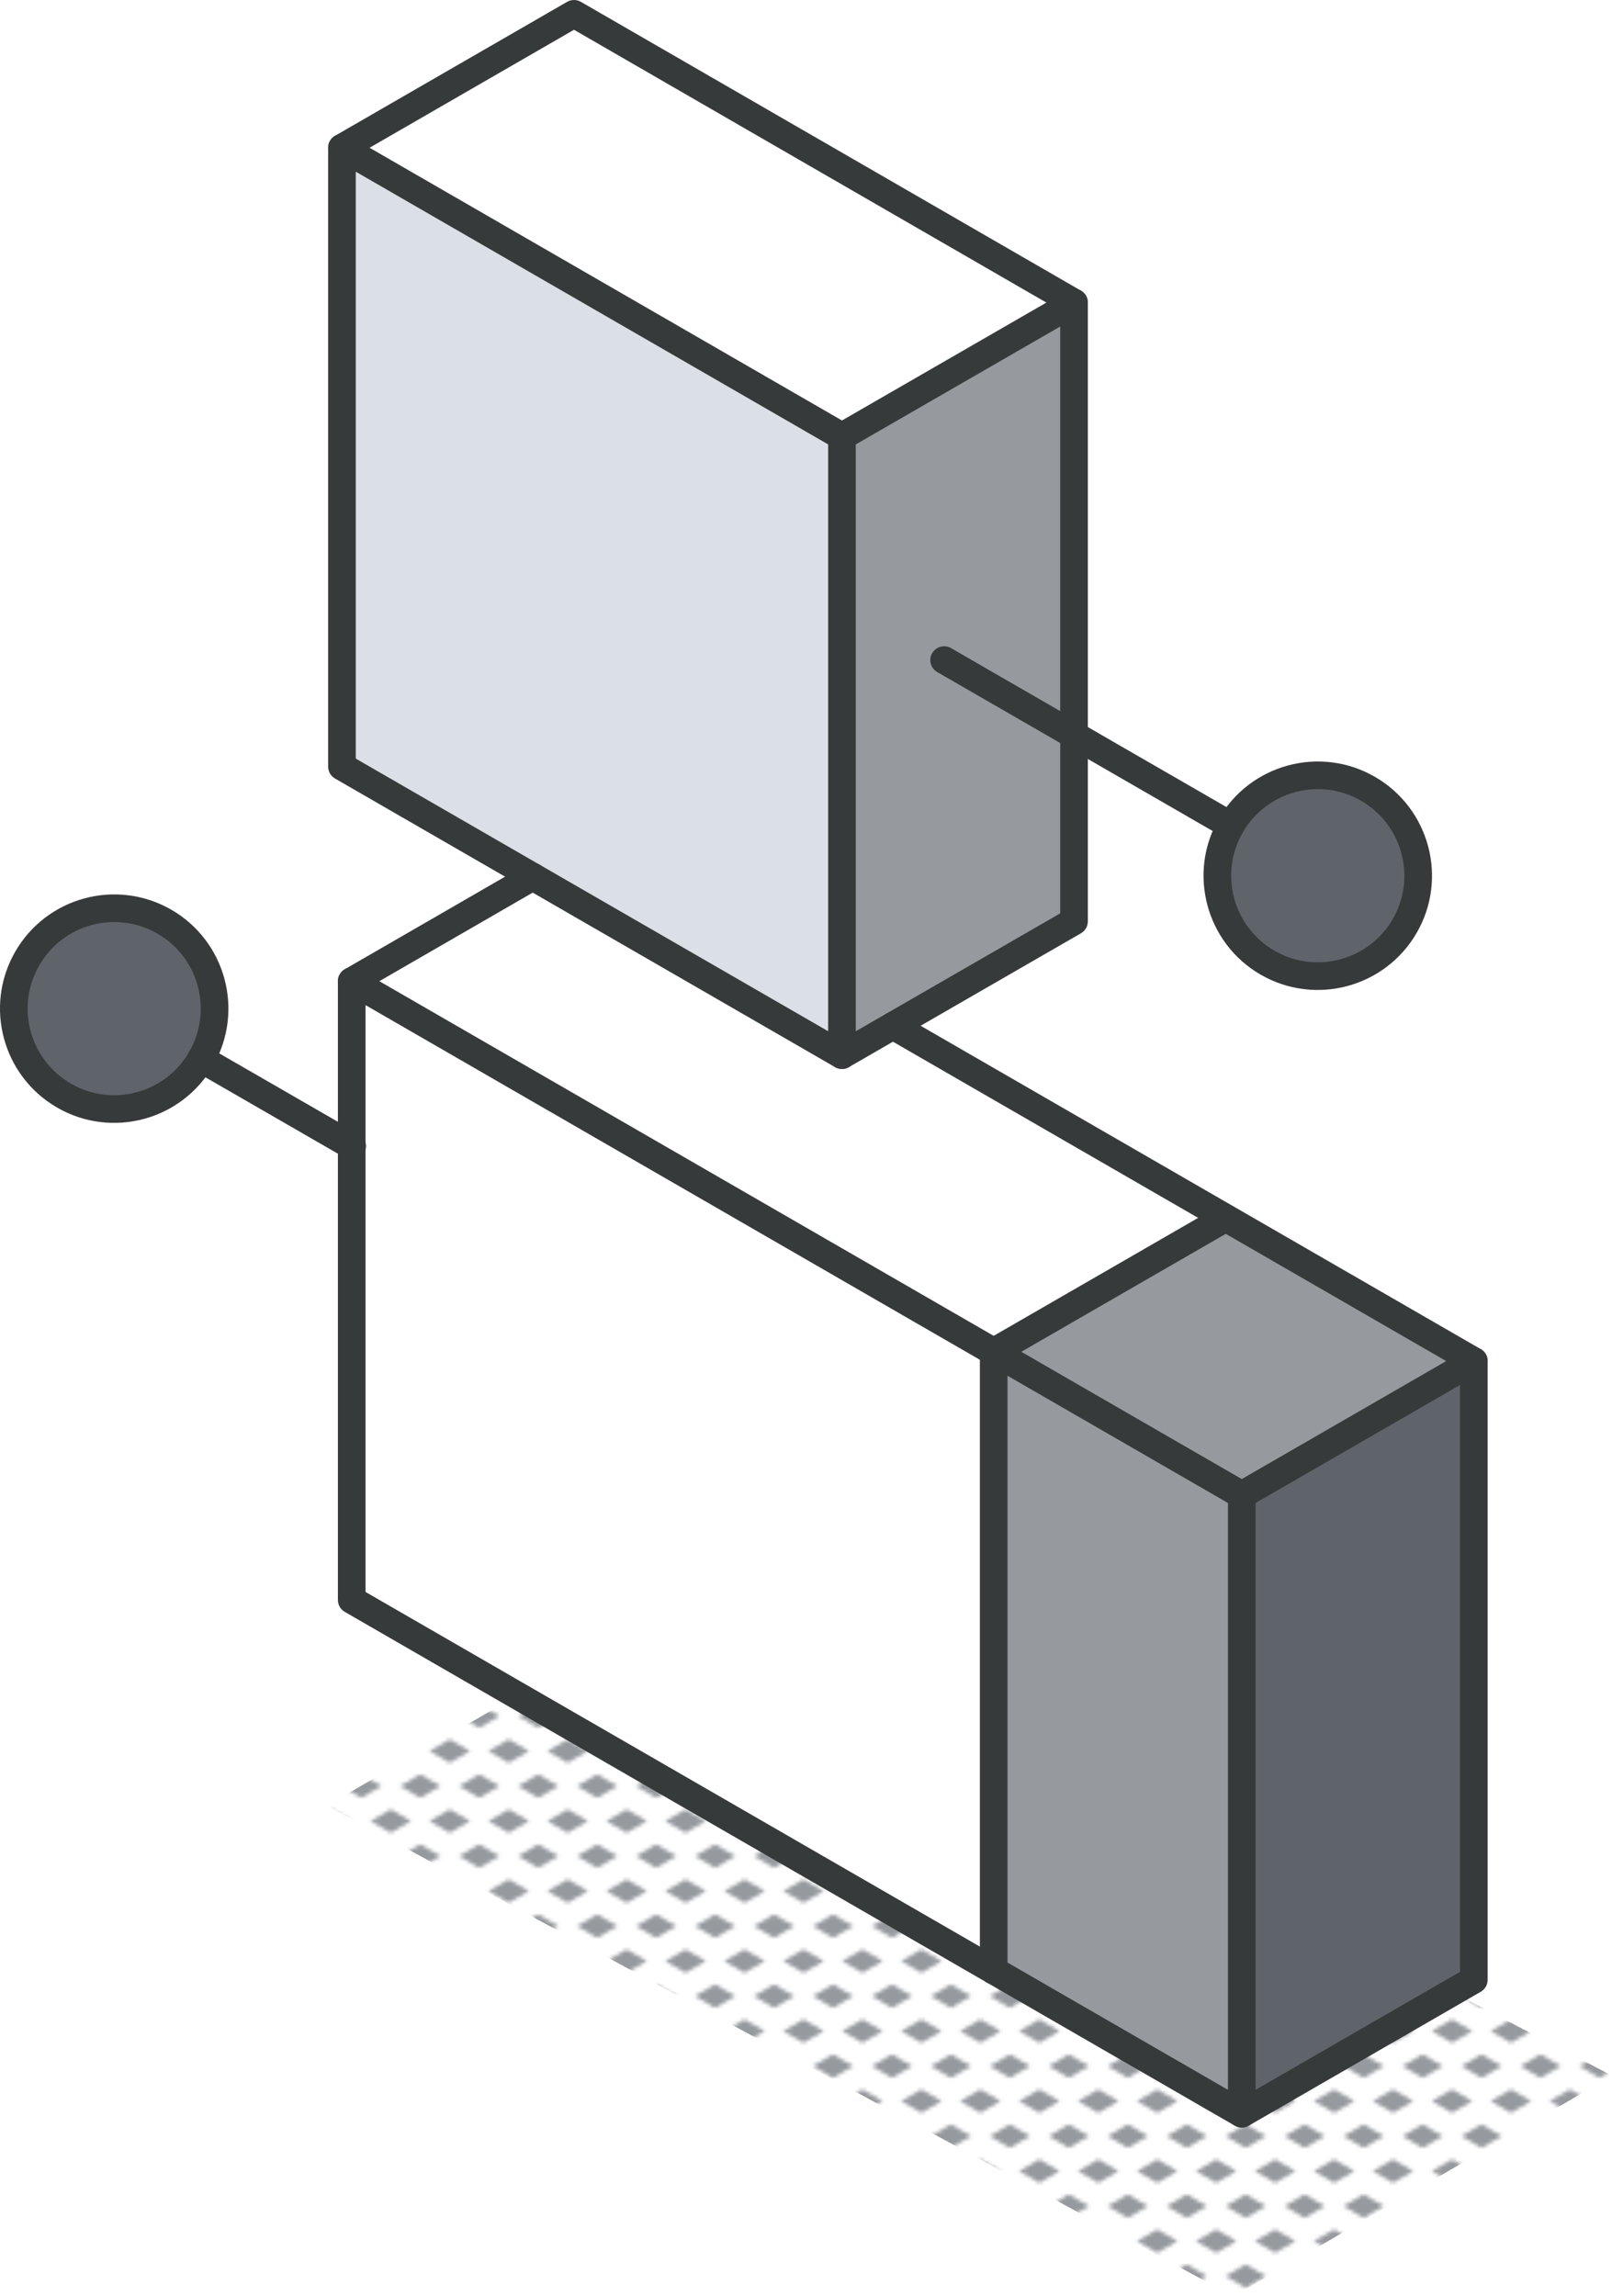
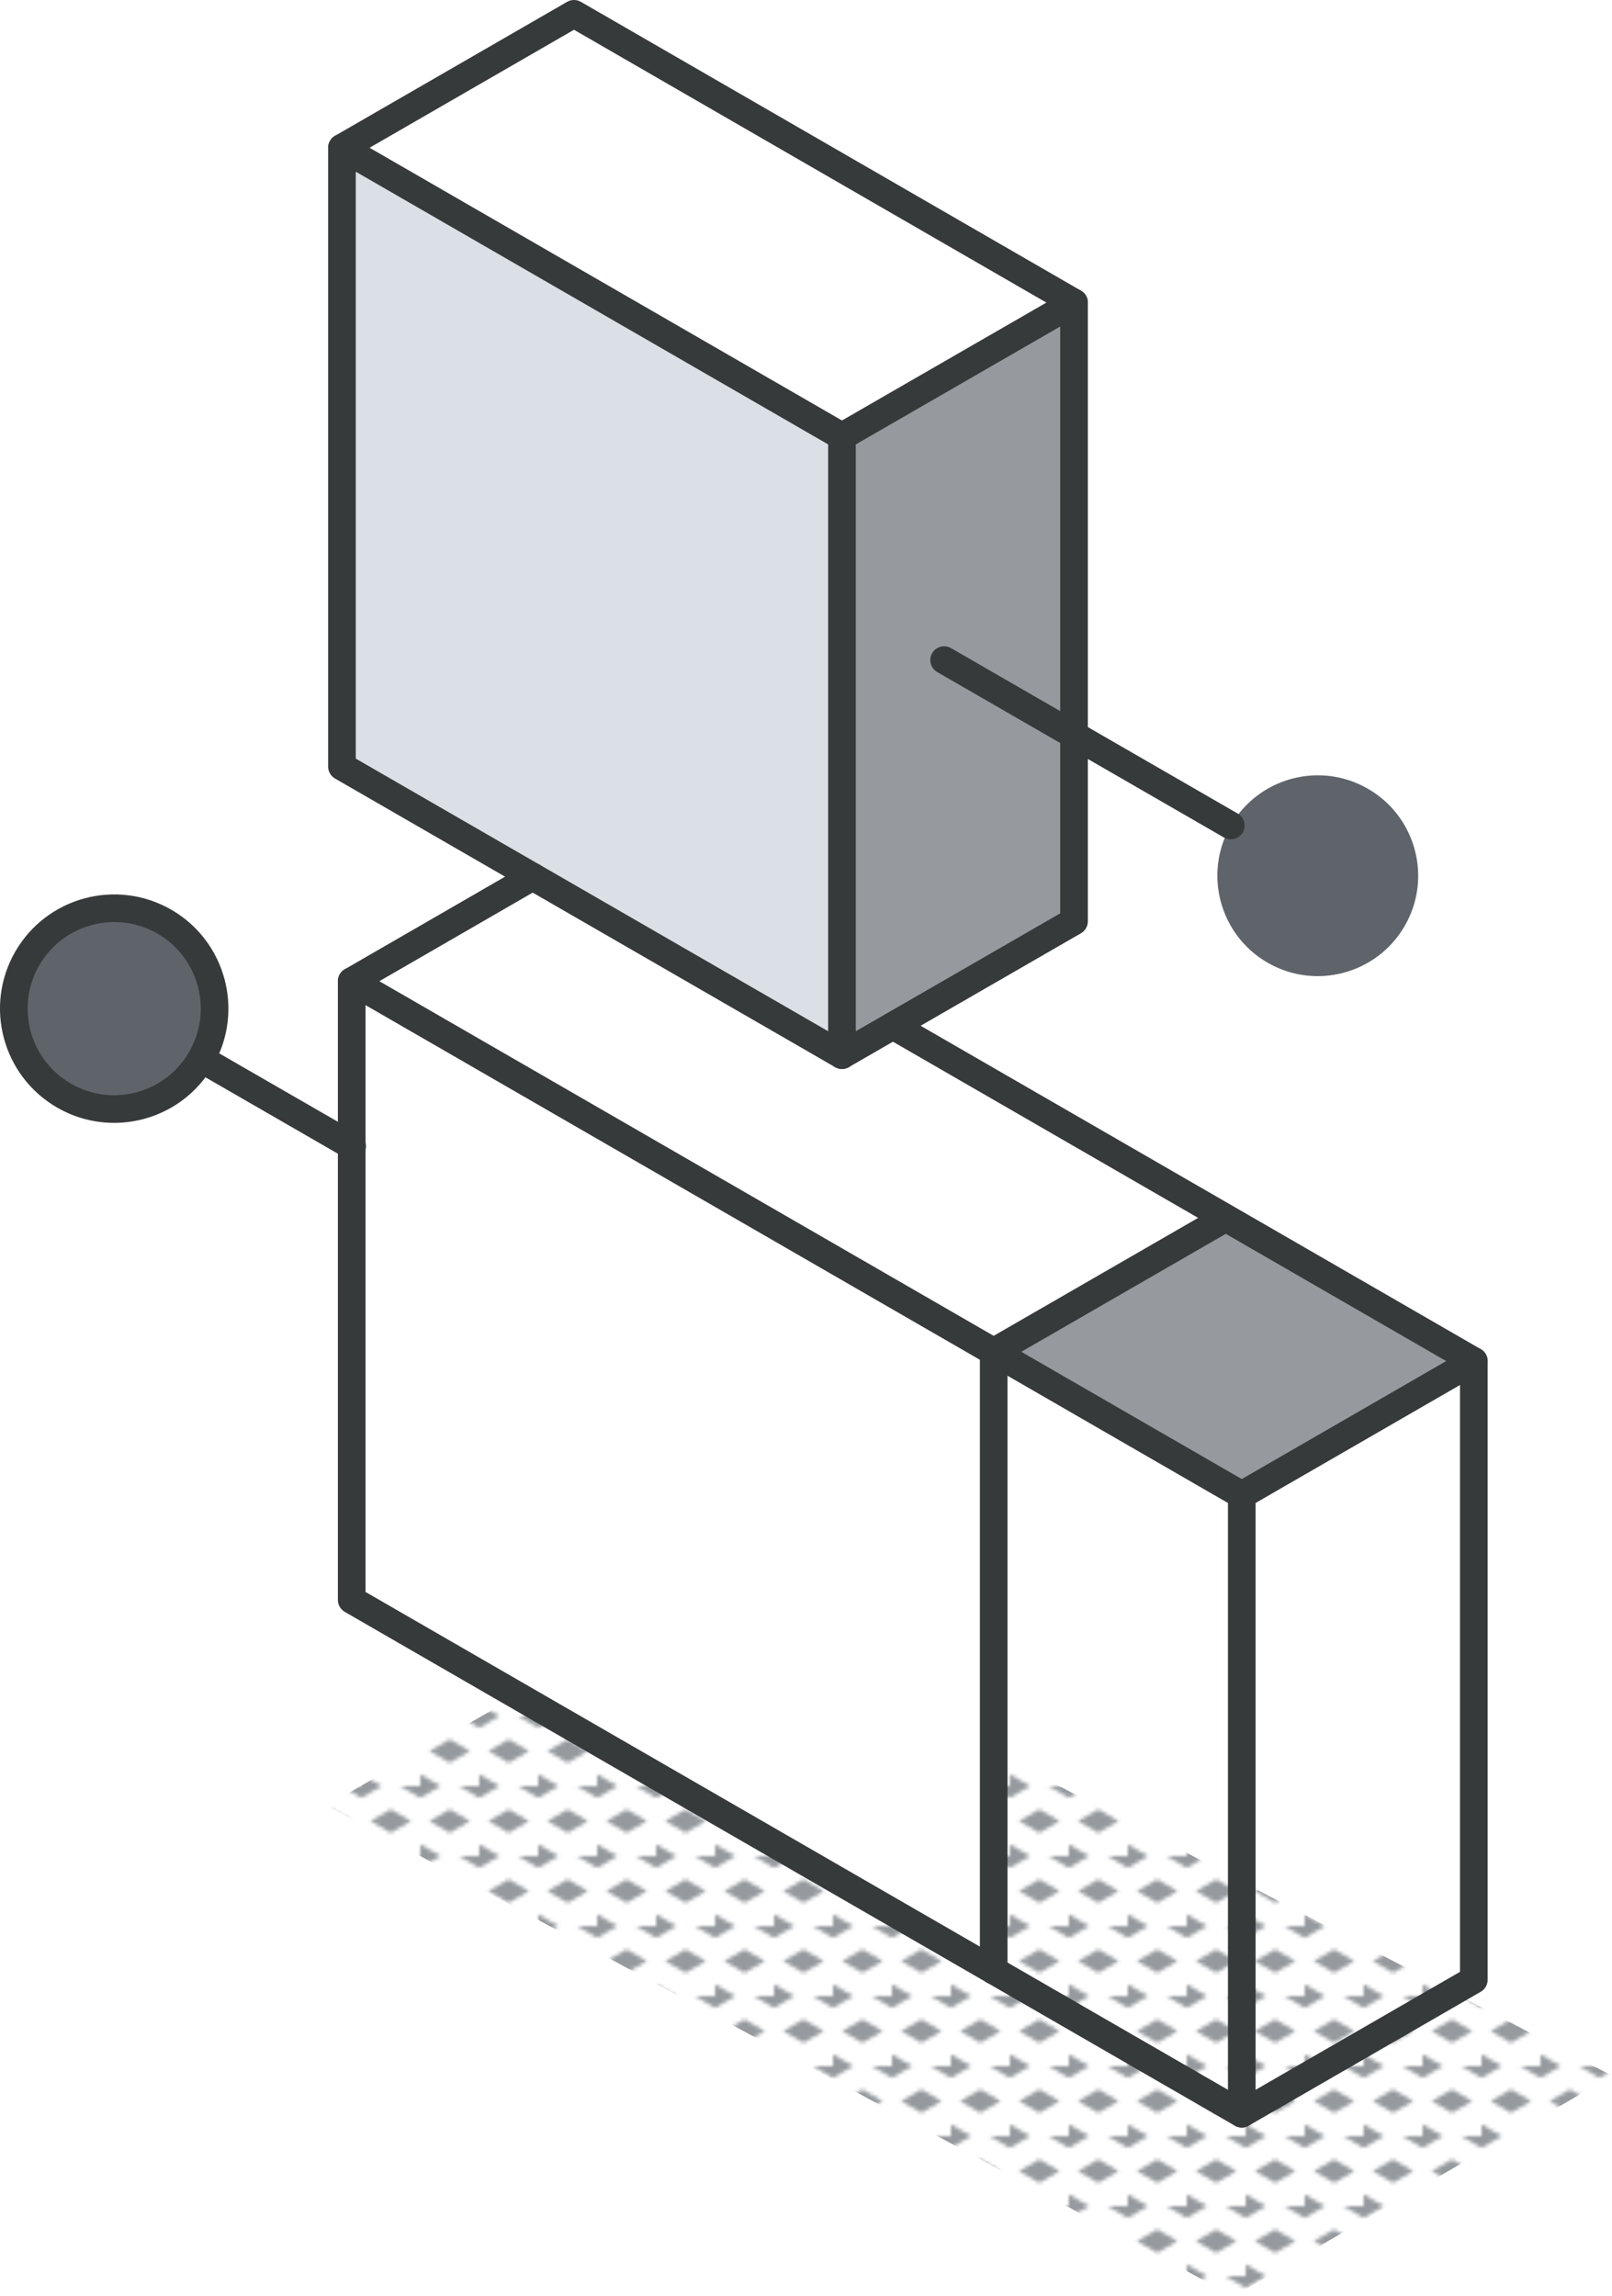
<svg xmlns="http://www.w3.org/2000/svg" id="Warstwa_2" data-name="Warstwa 2" viewBox="0 0 174.99 249.29">
  <defs>
    <style>
      .cls-1, .cls-2 {
        fill: none;
      }

      .cls-3 {
        fill: #969a9e;
      }

      .cls-2 {
        stroke: #373a3a;
        stroke-linecap: round;
        stroke-linejoin: round;
        stroke-width: 3px;
      }

      .cls-4 {
        fill: #fff;
      }

      .cls-5 {
        fill: #5f646b;
      }

      .cls-6 {
        fill: #dae0e5;
      }

      .cls-7 {
        fill: url(#New_Pattern_Swatch_3);
      }
    </style>
    <pattern id="New_Pattern_Swatch_3" data-name="New Pattern Swatch 3" x="0" y="0" width="16" height="19" patternTransform="translate(-6309.59 -4905.71) scale(.4)" patternUnits="userSpaceOnUse" viewBox="0 0 16 19">
      <g>
        <rect class="cls-1" x="0" width="16" height="19" />
        <g>
-           <polygon class="cls-3" points="16 22.18 10.5 19 16 15.82 21.5 19 16 22.18" />
          <polygon class="cls-3" points="8 12.68 2.5 9.5 8 6.32 13.5 9.5 8 12.68" />
        </g>
        <polygon class="cls-3" points="0 22.18 -5.5 19 0 15.82 5.5 19 0 22.18" />
        <polygon class="cls-3" points="16 3.18 10.5 0 16 -3.18 21.5 0 16 3.18" />
        <polygon class="cls-3" points="0 3.18 -5.5 0 0 -3.18 5.5 0 0 3.18" />
      </g>
    </pattern>
  </defs>
  <g id="icons_design" data-name="icons design">
    <g>
      <polygon class="cls-7" points="35.5 196.01 75.2 173.05 174.99 225.34 133.88 249.29 35.5 196.01" />
      <g>
        <g>
-           <polygon class="cls-5" points="159.99 147.76 159.99 214.93 134.8 229.47 134.8 162.3 159.99 147.76" />
          <polygon class="cls-3" points="159.99 147.76 134.8 162.3 107.87 146.75 132.76 132.39 132.91 132.13 159.99 147.76" />
          <path class="cls-5" d="M148.5,85.63c5.21,3.01,7,9.68,3.99,14.89-3.01,5.21-9.68,7-14.89,3.99-5.21-3.01-7-9.68-3.99-14.89s9.68-7,14.89-3.99Z" />
-           <polygon class="cls-3" points="134.8 162.3 134.8 229.47 107.87 213.93 107.87 146.75 134.8 162.3" />
          <polygon class="cls-4" points="96.94 111.36 132.91 132.13 132.76 132.39 107.87 146.75 38.18 106.52 57.83 95.17 91.4 114.55 96.94 111.36" />
          <polygon class="cls-3" points="116.59 79.8 116.59 100.02 91.4 114.55 91.4 47.38 116.59 32.85 116.59 79.8" />
          <polygon class="cls-4" points="116.59 32.85 91.4 47.38 37.12 16.04 62.31 1.5 116.59 32.85" />
          <polygon class="cls-4" points="38.18 124.39 38.18 106.52 107.87 146.75 107.87 213.93 38.18 173.69 38.18 124.39" />
          <polygon class="cls-6" points="91.4 47.38 91.4 114.55 37.12 83.22 37.12 16.04 91.4 47.38" />
          <path class="cls-5" d="M17.85,100.06c5.21,3.01,6.99,9.68,3.98,14.89-3,5.21-9.67,7-14.88,3.99-5.21-3.01-7-9.68-3.99-14.89,3.01-5.21,9.67-7,14.89-3.99Z" />
        </g>
        <g>
          <polygon class="cls-2" points="134.8 229.47 38.18 173.69 38.18 106.52 134.8 162.3 134.8 229.47" />
          <line class="cls-2" x1="134.8" y1="162.3" x2="159.99" y2="147.76" />
          <polyline class="cls-2" points="134.8 229.47 159.99 214.93 159.99 147.76 96.94 111.36" />
          <line class="cls-2" x1="57.83" y1="95.17" x2="38.18" y2="106.52" />
          <line class="cls-2" x1="21.83" y1="114.95" x2="38.23" y2="124.41" />
          <path class="cls-2" d="M2.96,104.05c3.01-5.21,9.67-7,14.89-3.99,5.21,3.01,6.99,9.68,3.98,14.89-3,5.21-9.67,7-14.88,3.99-5.21-3.01-7-9.68-3.99-14.89Z" />
          <polygon class="cls-2" points="91.4 114.55 37.12 83.22 37.12 16.04 91.4 47.38 91.4 114.55" />
          <line class="cls-2" x1="91.4" y1="47.38" x2="116.59" y2="32.85" />
          <polyline class="cls-2" points="91.4 114.55 116.59 100.02 116.59 32.85 62.31 1.5 37.12 16.04" />
          <line class="cls-2" x1="102.49" y1="71.66" x2="133.61" y2="89.62" />
-           <path class="cls-2" d="M133.61,89.62c3.01-5.21,9.68-7,14.89-3.99,5.21,3.01,7,9.68,3.99,14.89-3.01,5.21-9.68,7-14.89,3.99-5.21-3.01-7-9.68-3.99-14.89Z" />
          <polyline class="cls-2" points="107.87 213.93 107.87 146.75 132.76 132.39" />
        </g>
      </g>
    </g>
  </g>
</svg>